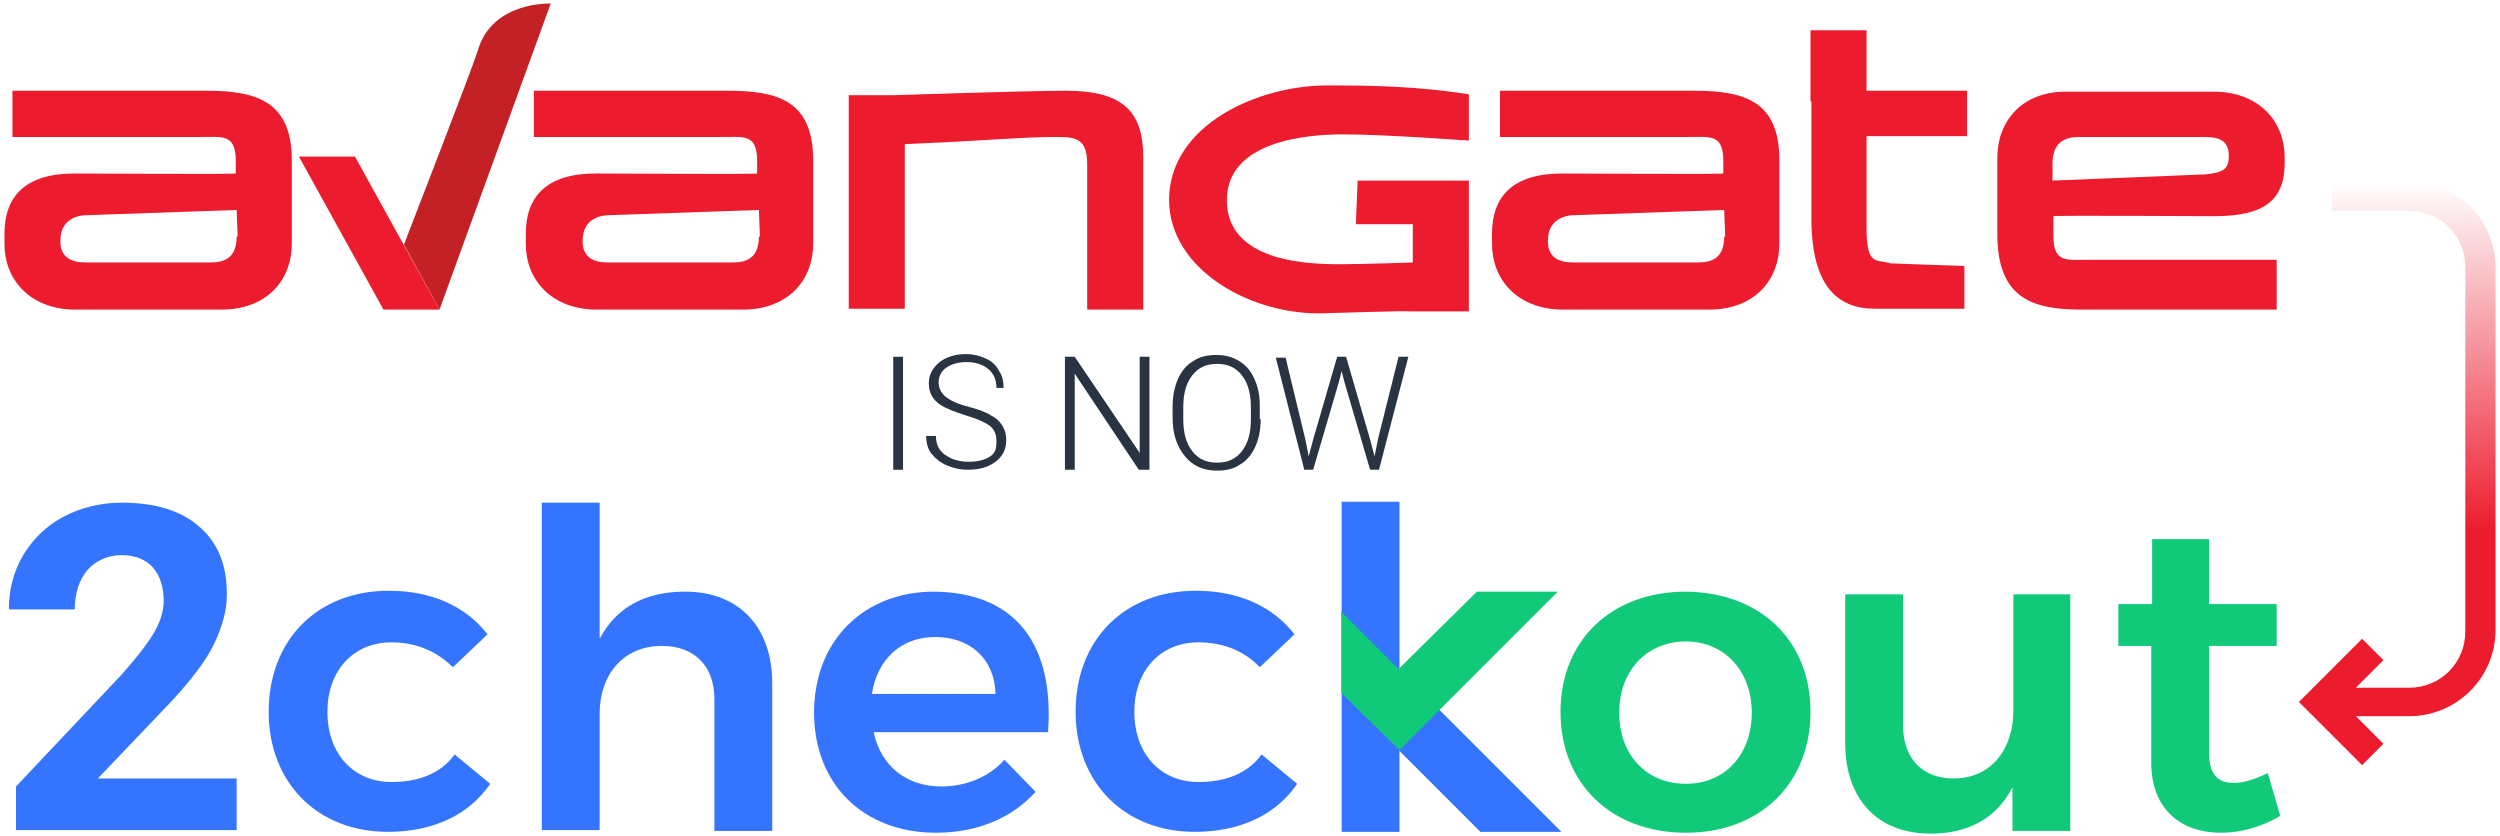
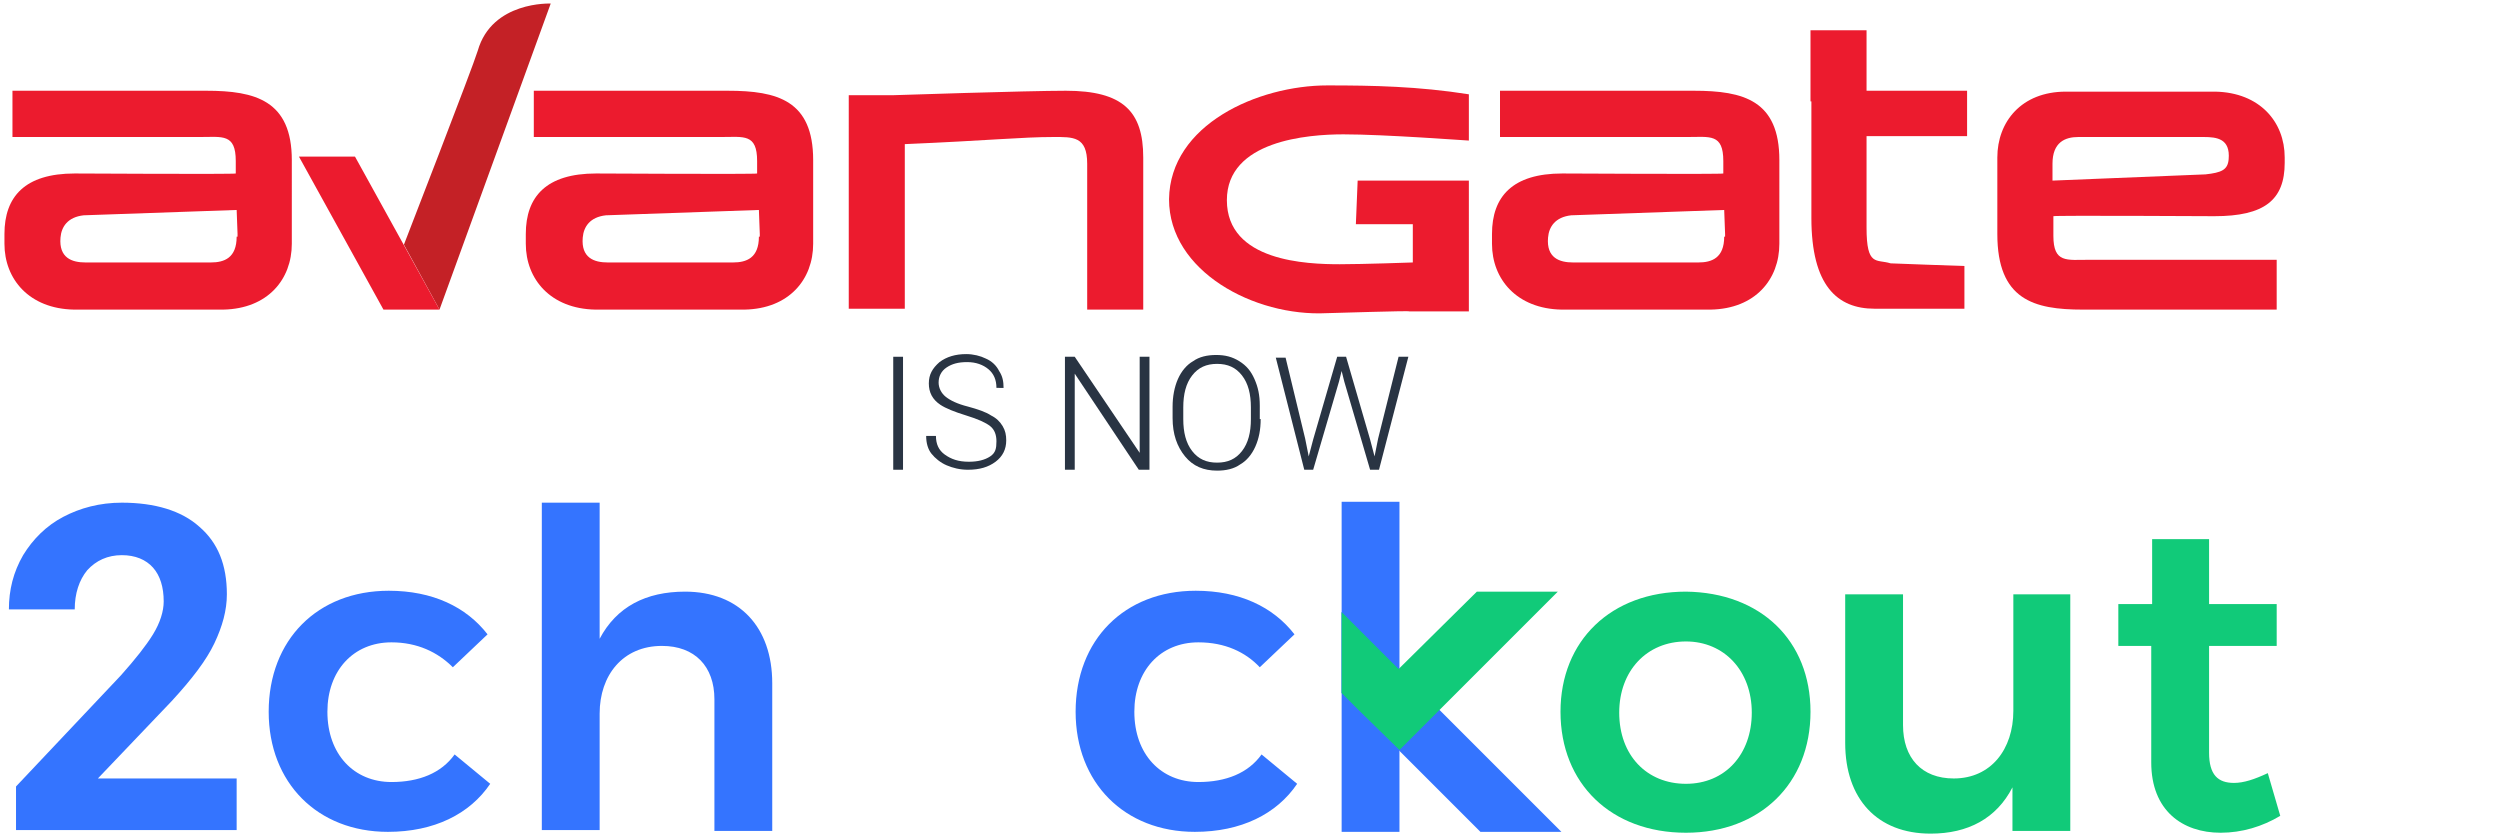
<svg xmlns="http://www.w3.org/2000/svg" version="1.1" id="Layer_1" x="0px" y="0px" viewBox="0 0 281 94" style="enable-background:new 0 0 281 94;" xml:space="preserve">
  <style type="text/css">
	.st0{fill:#C42126;}
	.st1{fill:#EC1B2E;}
	.st2{fill:#293443;}
	.st3{fill:url(#SVGID_1_);}
	.st4{fill:#11CA79;}
	.st5{fill:#3474FF;}
	.st6{fill:#FFFFFF;}
	.st7{fill:url(#SVGID_2_);}
	.st8{fill:#231F20;}
	.st9{fill:url(#SVGID_3_);}
	.st10{fill:url(#SVGID_4_);}
</style>
  <g>
    <g>
      <path class="st0" d="M53.7,5.7c1.6-5.6,8.2-5.3,8.2-5.3L49.4,34.8l-4-7.3C45.4,27.5,53.2,7.4,53.7,5.7z" />
      <g>
        <path class="st1" d="M149.2,9.6c5.1,0,10.2,0.1,15.9,1v5.2c-0.2,0-9.5-0.7-14.1-0.7c-4,0-13.1,0.7-13.1,7.4c0,6.9,9,7.2,12.7,7.2     c2.6,0,8.2-0.2,8.2-0.2l0-4.3h-6.4l0.2-4.9c9.9,0,9.9,0,9.9,0h2.6V35h-4.5l-2.2,0c0.1-0.1-8.8,0.2-9.3,0.2     c-8.1,0.4-17.7-4.7-17.7-12.8C131.5,14,141.4,9.6,149.2,9.6z" />
        <polygon class="st1" points="43.1,34.8 33.6,17.6 39.5,17.6 39.9,17.6 49.4,34.8    " />
        <g>
          <path class="st1" d="M203.5,11.4v-8h6.3v6.8h11.3v5.1h-11.3v10.3c0,4.4,1.1,3.5,2.7,4c0,0,7.9,0.3,8.3,0.3v4.8h-10.1      c-4.2,0-7.1-2.6-7.1-10.2v-8V11.4z" />
        </g>
        <g>
          <path class="st1" d="M95.5,10.7h4.9c0,0,15.1-0.5,19.4-0.5c6.4,0,8.7,2.3,8.7,7.5v17.1h-6.3V18.4c0-3.1-1.6-3-3.8-3      c-3.5,0-7.3,0.4-16.7,0.8v18.5h-6.3V10.7z" />
        </g>
        <path class="st1" d="M190.4,10.2c-8.7,0-8.7,0-21.8,0l0,5.2c3.8,0,18.1,0,21.1,0c2.5,0,4-0.4,4,2.7c0,0.6,0,1.4,0,1.4     c0,0.1-18.1,0-18.1,0c-5.6,0-7.9,2.6-7.9,6.8v1.1c0,4,2.8,7.3,7.8,7.4c1.4,0,15.4,0,16.8,0c5-0.1,7.7-3.4,7.7-7.4v-1.1V18     C200,11.3,196,10.2,190.4,10.2z M193.8,26.6c0,2.4-1.4,2.9-2.9,2.9c-0.9,0-1.9,0-2.8,0c-1,0-10.4,0-11.3,0c-1.5,0-3-0.5-2.8-2.8     c0.1-1.2,0.8-2.3,2.6-2.5l17.2-0.6l0.1,2.7V26.6z" />
        <path class="st1" d="M23.2,10.2c-8.7,0-8.7,0-21.8,0l0,5.2c3.8,0,18.1,0,21.1,0c2.5,0,4-0.4,4,2.7c0,0.6,0,1.4,0,1.4     c0,0.1-18.1,0-18.1,0c-5.6,0-7.9,2.6-7.9,6.8v1.1c0,4,2.8,7.3,7.8,7.4c1.4,0,15.4,0,16.8,0c5-0.1,7.7-3.4,7.7-7.4v-1.1V18     C32.8,11.3,28.7,10.2,23.2,10.2z M26.6,26.6c0,2.4-1.4,2.9-2.9,2.9c-0.9,0-1.9,0-2.8,0c-1,0-10.4,0-11.3,0c-1.5,0-3-0.5-2.8-2.8     c0.1-1.2,0.8-2.3,2.6-2.5l17.2-0.6l0.1,2.7V26.6z" />
        <path class="st1" d="M81.8,10.2c-8.7,0-8.7,0-21.8,0l0,5.2c3.8,0,18.1,0,21.1,0c2.5,0,4-0.4,4,2.7c0,0.6,0,1.4,0,1.4     c0,0.1-18.1,0-18.1,0c-5.6,0-7.9,2.6-7.9,6.8v1.1c0,4,2.8,7.3,7.8,7.4c1.4,0,15.4,0,16.8,0c5-0.1,7.7-3.4,7.7-7.4v-1.1V18     C91.4,11.3,87.4,10.2,81.8,10.2z M85.3,26.6c0,2.4-1.4,2.9-2.9,2.9c-0.9,0-1.9,0-2.8,0c-1,0-10.4,0-11.3,0c-1.5,0-3-0.5-2.8-2.8     c0.1-1.2,0.8-2.3,2.6-2.5l17.2-0.6l0.1,2.7V26.6z" />
        <path class="st1" d="M234.1,34.8c6.8,0,15.9,0,21.8,0l0-5.6c-3.4,0-18.1,0-21.1,0c-2.5,0-4,0.4-4-2.7c0-0.6,0-2.2,0-2.2     c0-0.1,18.1,0,18.1,0c5.6,0,7.9-1.8,7.9-6v-0.6c0-4-2.8-7.3-7.8-7.4c-1.4,0-10.7,0-16.8,0c-5,0-7.7,3.4-7.7,7.4v0.3v8.3     C224.5,33.7,228.6,34.8,234.1,34.8z M230.7,18.4c0-2.4,1.4-3,2.9-3c0.9,0,13.2,0,14.1,0c1.5,0,3,0.2,2.8,2.5     c-0.1,1.2-0.8,1.5-2.6,1.7l-17.2,0.7l0-1.5V18.4z" />
      </g>
    </g>
    <g>
      <path class="st2" d="M101.5,52.8h-1.1V40.1h1.1V52.8z" />
      <path class="st2" d="M112,49.6c0-0.7-0.2-1.3-0.7-1.7c-0.5-0.4-1.4-0.8-2.7-1.2c-1.3-0.4-2.3-0.8-2.9-1.2    c-0.9-0.6-1.3-1.4-1.3-2.4c0-1,0.4-1.7,1.2-2.4c0.8-0.6,1.8-0.9,3-0.9c0.8,0,1.6,0.2,2.2,0.5c0.7,0.3,1.2,0.8,1.5,1.4    c0.4,0.6,0.5,1.2,0.5,1.9H112c0-0.9-0.3-1.6-0.9-2.1c-0.6-0.5-1.4-0.8-2.4-0.8c-1,0-1.7,0.2-2.3,0.6c-0.6,0.4-0.9,1-0.9,1.7    c0,0.6,0.3,1.2,0.8,1.6c0.5,0.4,1.3,0.8,2.5,1.1c1.1,0.3,2,0.6,2.6,1c0.6,0.3,1,0.7,1.3,1.2c0.3,0.5,0.4,1,0.4,1.6    c0,1-0.4,1.8-1.2,2.4c-0.8,0.6-1.8,0.9-3.1,0.9c-0.9,0-1.7-0.2-2.4-0.5c-0.7-0.3-1.3-0.8-1.7-1.3s-0.6-1.2-0.6-2h1.1    c0,0.9,0.3,1.6,1,2.1c0.7,0.5,1.5,0.8,2.7,0.8c1,0,1.8-0.2,2.4-0.6S112,50.4,112,49.6z" />
      <path class="st2" d="M129.1,52.8h-1.1L120.8,42v10.8h-1.1V40.1h1.1l7.3,10.8V40.1h1.1V52.8z" />
      <path class="st2" d="M141.7,47.1c0,1.2-0.2,2.2-0.6,3.1c-0.4,0.9-1,1.6-1.7,2c-0.7,0.5-1.6,0.7-2.6,0.7c-1.5,0-2.7-0.5-3.6-1.6    c-0.9-1.1-1.4-2.5-1.4-4.3v-1.3c0-1.1,0.2-2.2,0.6-3.1c0.4-0.9,1-1.6,1.7-2c0.7-0.5,1.6-0.7,2.6-0.7c1,0,1.8,0.2,2.6,0.7    s1.3,1.1,1.7,2c0.4,0.9,0.6,1.8,0.6,3V47.1z M140.6,45.8c0-1.5-0.3-2.7-1-3.6c-0.7-0.9-1.6-1.3-2.8-1.3c-1.2,0-2.1,0.4-2.8,1.3    c-0.7,0.9-1,2.1-1,3.6v1.3c0,1.5,0.3,2.7,1,3.6c0.7,0.9,1.6,1.3,2.8,1.3c1.2,0,2.1-0.4,2.8-1.3c0.7-0.9,1-2.1,1-3.6V45.8z" />
      <path class="st2" d="M146.7,49.3l0.4,2l0.5-1.9l2.7-9.3h1l2.7,9.3l0.5,1.9l0.4-2l2.3-9.2h1.1L155,52.8h-1l-2.9-9.9l-0.3-1.2    l-0.3,1.2l-2.9,9.9h-1l-3.2-12.6h1.1L146.7,49.3z" />
    </g>
    <linearGradient id="SVGID_1_" gradientUnits="userSpaceOnUse" x1="269.479" y1="86.085" x2="269.479" y2="20.416">
      <stop offset="0.4" style="stop-color:#EC1B2E" />
      <stop offset="1" style="stop-color:#EC1B2E;stop-opacity:0" />
    </linearGradient>
-     <path class="st3" d="M270.8,20.4h-8.7v3.3h8.7c3.5,0,6.3,2.8,6.3,6.3V71c0,3.5-2.8,6.3-6.3,6.3h-6l3.1-3.1l-2.4-2.4l-7.1,7.1   l7.1,7.1l2.4-2.4l-3.1-3.1h6c5.3,0,9.7-4.3,9.7-9.7V30.1C280.5,24.7,276.2,20.4,270.8,20.4z" />
    <g>
      <g>
-         <path class="st4" d="M203.5,80c0,8.1-5.7,13.6-14,13.6c-8.4,0-14.1-5.5-14.1-13.6c0-8,5.7-13.5,14.1-13.5     C197.9,66.6,203.5,72,203.5,80z M182,80.1c0,4.8,3.1,8,7.5,8c4.4,0,7.4-3.3,7.4-8s-3.1-8-7.4-8C185.1,72.1,182,75.4,182,80.1z" />
+         <path class="st4" d="M203.5,80c0,8.1-5.7,13.6-14,13.6c-8.4,0-14.1-5.5-14.1-13.6c0-8,5.7-13.5,14.1-13.5     C197.9,66.6,203.5,72,203.5,80z M182,80.1c0,4.8,3.1,8,7.5,8c4.4,0,7.4-3.3,7.4-8s-3.1-8-7.4-8C185.1,72.1,182,75.4,182,80.1" />
        <path class="st4" d="M232.7,66.8v26.6h-6.5v-4.9c-1.8,3.5-5,5.2-9.2,5.2c-6,0-9.6-3.9-9.6-10.2V66.8h6.5v14.7c0,3.7,2.1,6,5.7,6     c4.2,0,6.7-3.3,6.7-7.6V66.8H232.7z" />
        <path class="st4" d="M256.3,91.7c-2,1.2-4.3,1.9-6.7,1.9c-4.3,0-7.8-2.5-7.8-7.9V72.6h-3.7l0-4.7h3.8v-7.3h6.4v7.3h7.6v4.7h-7.6     v12c0,2.5,1,3.4,2.8,3.4c1.1,0,2.3-0.4,3.8-1.1L256.3,91.7z" />
      </g>
      <g>
        <polygon class="st5" points="175.5,93.5 150.8,68.8 150.8,77.9 166.4,93.5    " />
        <rect x="150.8" y="56.4" class="st5" width="6.5" height="37.1" />
        <polygon class="st4" points="166,66.5 157.2,75.2 150.8,68.8 150.8,77.9 152.7,79.8 152.7,79.8 157.3,84.3 175.1,66.5    " />
      </g>
      <g>
        <g>
          <g>
            <g>
              <path class="st5" d="M26.7,93.3H1.8v-4.9l11.8-12.5c1.6-1.8,2.8-3.3,3.6-4.6c0.8-1.3,1.2-2.6,1.2-3.7c0-1.6-0.4-2.9-1.2-3.8        c-0.8-0.9-2-1.4-3.5-1.4c-1.6,0-2.9,0.6-3.9,1.7c-0.9,1.1-1.4,2.6-1.4,4.4H1c0-2.2,0.5-4.2,1.6-6.1c1.1-1.8,2.6-3.3,4.5-4.3        c1.9-1,4.1-1.6,6.6-1.6c3.7,0,6.7,0.9,8.7,2.7c2.1,1.8,3.1,4.3,3.1,7.6c0,1.8-0.5,3.6-1.4,5.5c-0.9,1.9-2.5,4-4.8,6.5        l-8.3,8.7h15.6V93.3z" />
              <path class="st5" d="M44,72.2c-4.3,0-7.2,3.2-7.2,7.8c0,4.8,3,7.9,7.2,7.9c3.1,0,5.6-1,7.1-3.1l4,3.3        c-2.3,3.4-6.3,5.4-11.5,5.4c-7.9,0-13.4-5.5-13.4-13.5c0-8.1,5.5-13.6,13.5-13.6c4.9,0,8.7,1.8,11.1,4.9l-3.9,3.7        C49.2,73.3,46.9,72.2,44,72.2z" />
              <path class="st5" d="M86.8,76.8v16.6h-6.5V78.6c0-3.7-2.2-6-5.9-6c-4.4,0-7,3.3-7,7.6v13.1h-6.5V56.5h6.5v15.3        c1.9-3.6,5.2-5.3,9.6-5.3C83.1,66.5,86.8,70.5,86.8,76.8z" />
-               <path class="st5" d="M117.8,82.3H98.2c0.8,3.8,3.7,6.1,7.6,6.1c2.7,0,5.3-1,7.1-3l3.5,3.6c-2.6,2.9-6.5,4.6-11.2,4.6        c-8.2,0-13.7-5.5-13.7-13.5c0-8.1,5.6-13.6,13.5-13.6C114.4,66.6,118.5,72.7,117.8,82.3z M111.9,78c-0.1-3.9-2.8-6.4-6.8-6.4        c-3.8,0-6.5,2.5-7.1,6.4H111.9z" />
              <path class="st5" d="M134.7,72.2c-4.3,0-7.2,3.2-7.2,7.8c0,4.8,3,7.9,7.2,7.9c3.1,0,5.6-1,7.1-3.1l4,3.3        c-2.3,3.4-6.3,5.4-11.5,5.4c-7.9,0-13.4-5.5-13.4-13.5c0-8.1,5.5-13.6,13.5-13.6c4.9,0,8.7,1.8,11.1,4.9l-3.9,3.7        C140,73.3,137.7,72.2,134.7,72.2z" />
            </g>
          </g>
        </g>
      </g>
    </g>
  </g>
</svg>